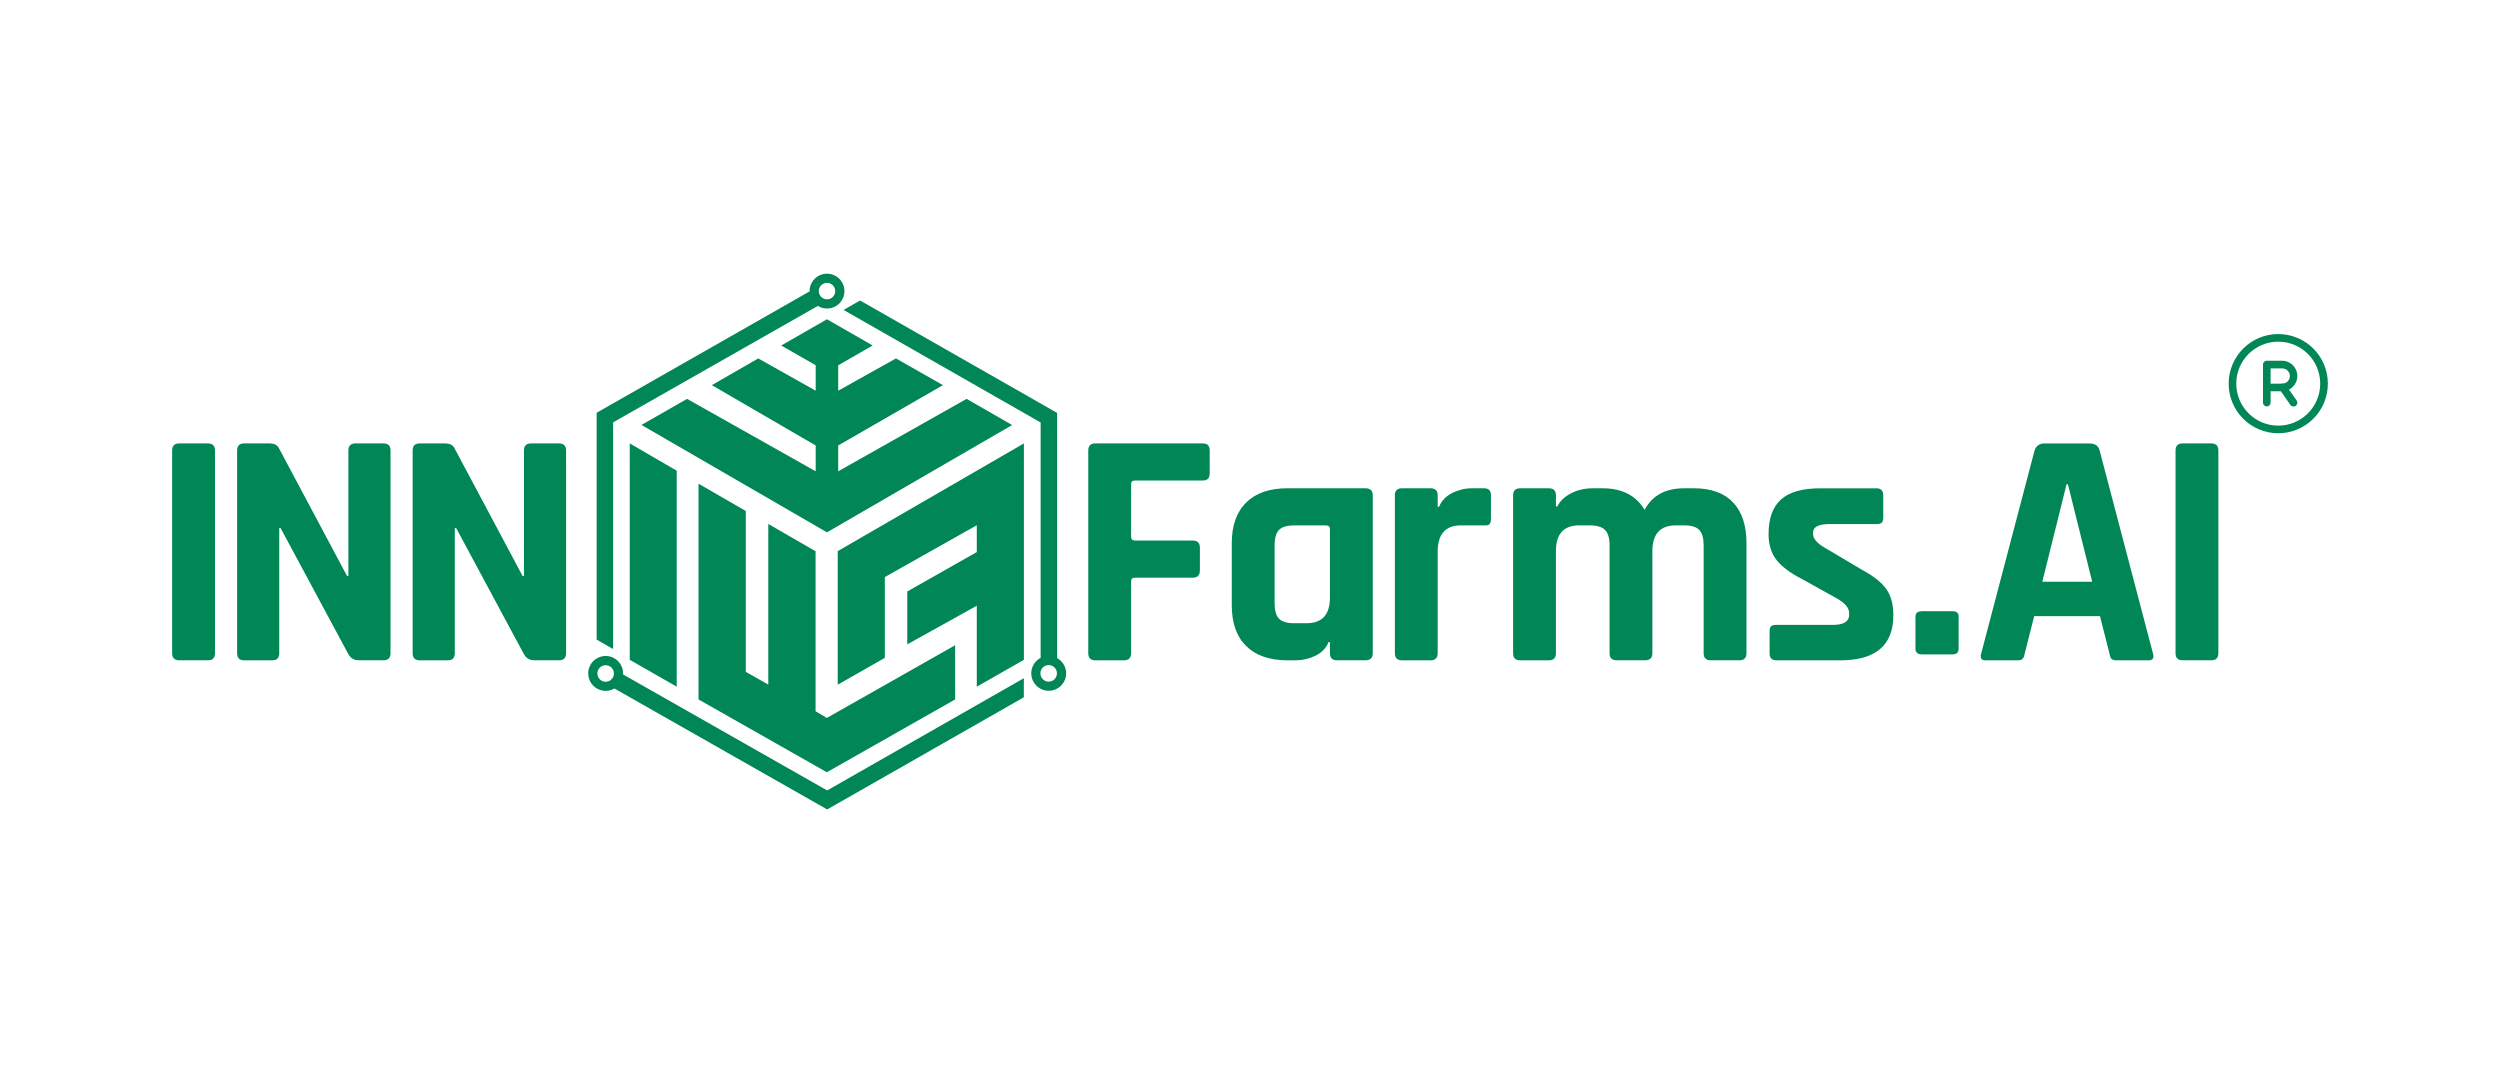
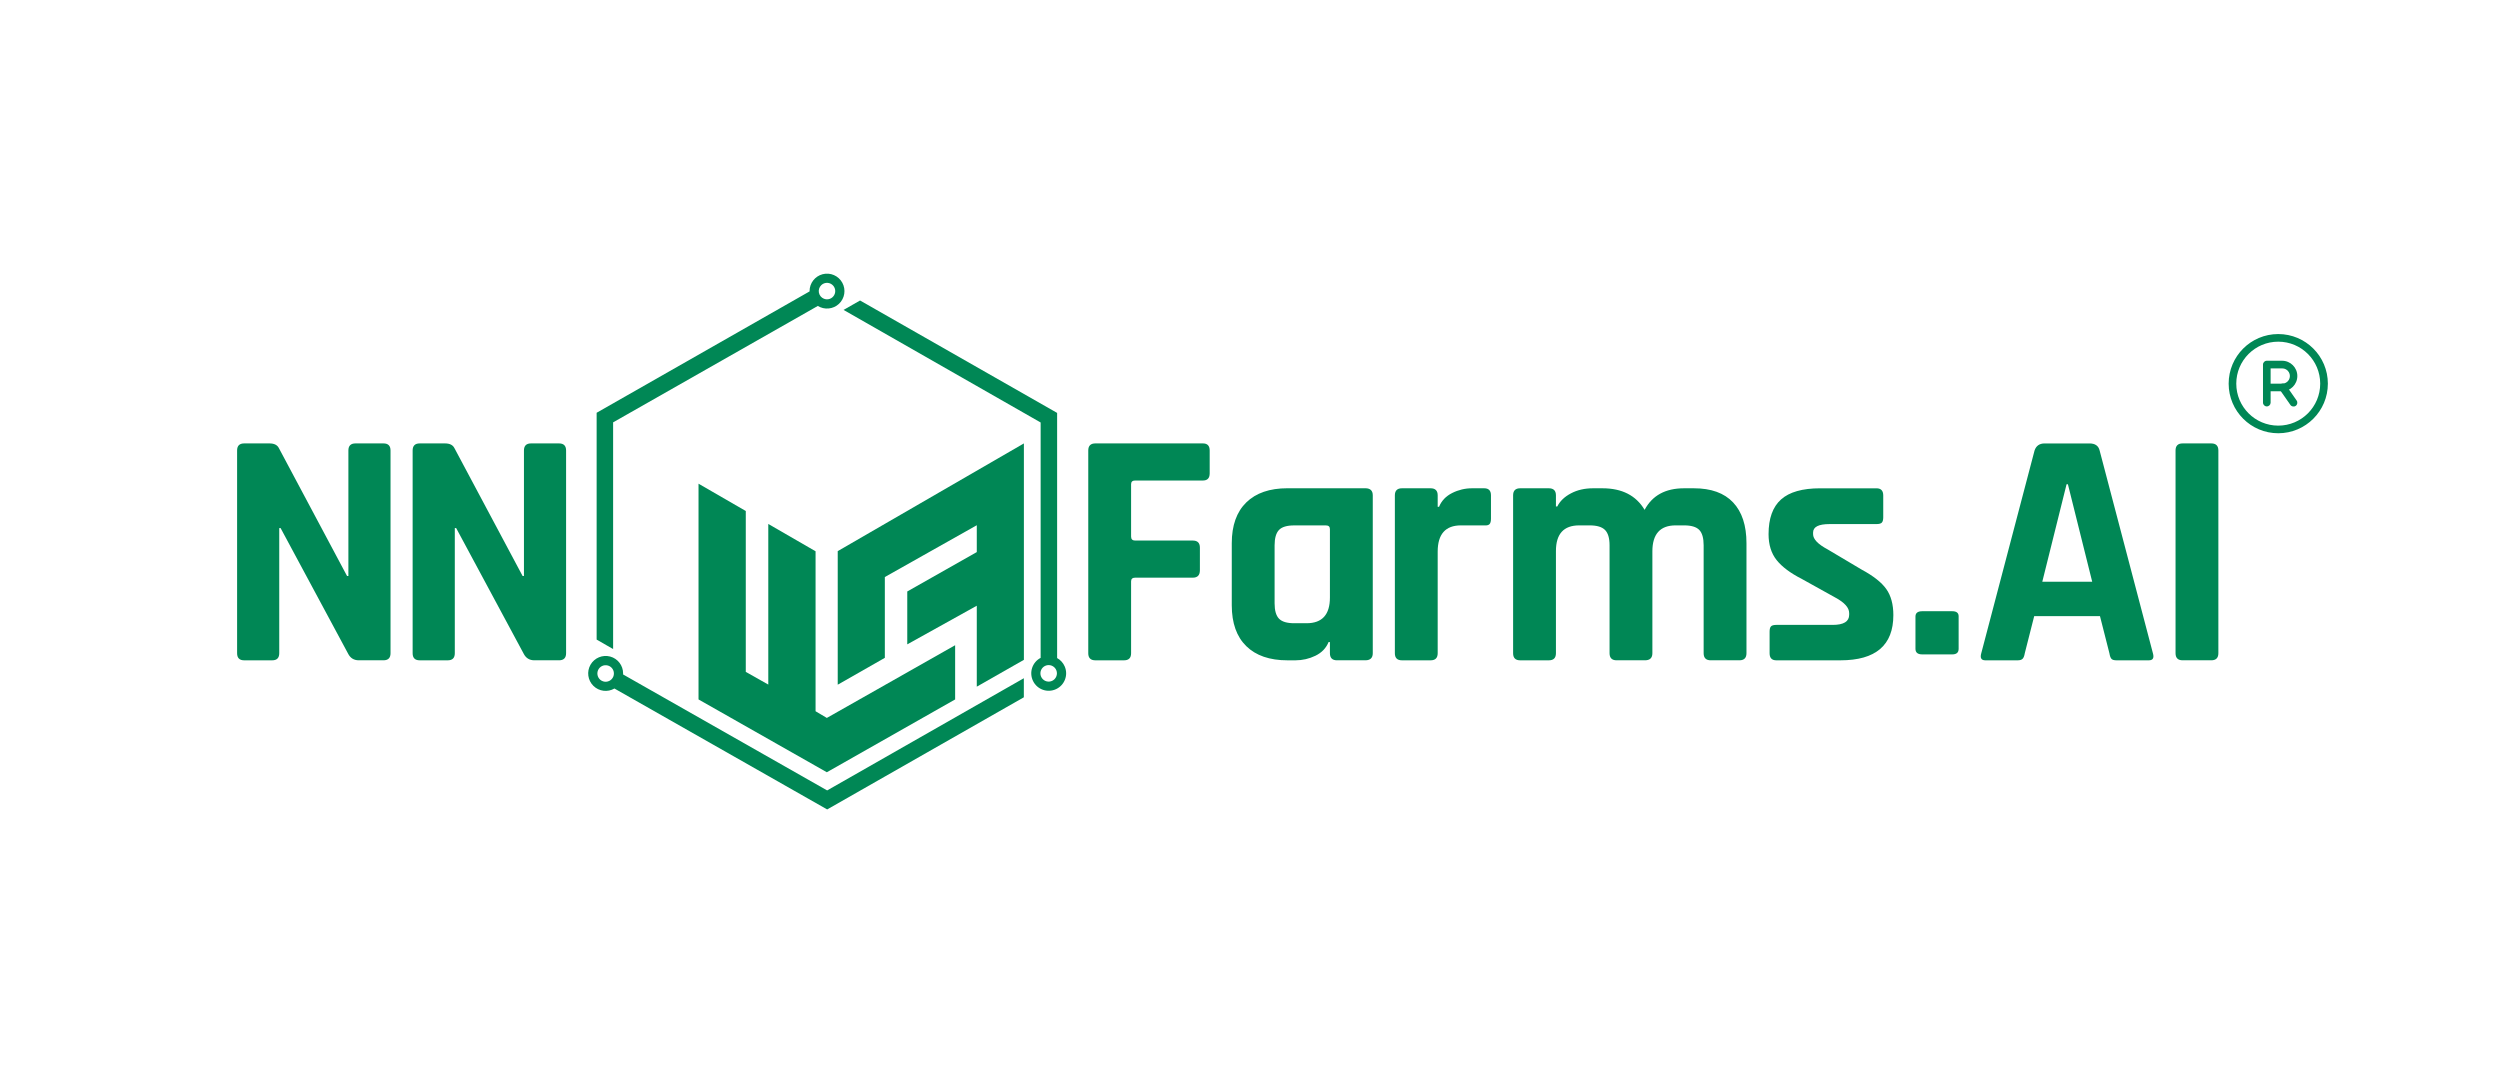
<svg xmlns="http://www.w3.org/2000/svg" width="397px" height="172px" viewBox="0 0 397 172" version="1.1">
  <g id="surface1">
-     <path style=" stroke:none;fill-rule:nonzero;fill:rgb(0%,52.941%,33.333%);fill-opacity:1;" d="M 34.141 71.539 L 34.141 103.73 C 34.141 104.48 33.766 104.855 33.016 104.855 L 28.461 104.855 C 27.711 104.855 27.336 104.48 27.336 103.73 L 27.336 71.539 C 27.336 70.789 27.711 70.414 28.461 70.414 L 33.016 70.414 C 33.766 70.414 34.141 70.789 34.141 71.539 Z M 34.141 71.539 " />
    <path style=" stroke:none;fill-rule:nonzero;fill:rgb(0%,52.941%,33.333%);fill-opacity:1;" d="M 43.223 104.859 L 38.777 104.859 C 38.027 104.859 37.652 104.484 37.652 103.734 L 37.652 71.539 C 37.652 70.789 38.027 70.414 38.777 70.414 L 42.793 70.414 C 43.543 70.414 44.043 70.664 44.289 71.164 L 55.109 91.465 L 55.324 91.465 L 55.324 71.539 C 55.324 70.789 55.699 70.414 56.449 70.414 L 60.895 70.414 C 61.641 70.414 62.016 70.789 62.016 71.539 L 62.016 103.73 C 62.016 104.48 61.641 104.855 60.895 104.855 L 56.984 104.855 C 56.195 104.855 55.625 104.5 55.27 103.785 L 44.559 83.859 L 44.344 83.859 L 44.344 103.73 C 44.344 104.484 43.973 104.859 43.223 104.859 Z M 43.223 104.859 " />
    <path style=" stroke:none;fill-rule:nonzero;fill:rgb(0%,52.941%,33.333%);fill-opacity:1;" d="M 71.102 104.859 L 66.652 104.859 C 65.902 104.859 65.527 104.484 65.527 103.734 L 65.527 71.539 C 65.527 70.789 65.902 70.414 66.652 70.414 L 70.668 70.414 C 71.418 70.414 71.918 70.664 72.164 71.164 L 82.988 91.465 L 83.203 91.465 L 83.203 71.539 C 83.203 70.789 83.578 70.414 84.328 70.414 L 88.773 70.414 C 89.52 70.414 89.895 70.789 89.895 71.539 L 89.895 103.73 C 89.895 104.48 89.52 104.855 88.773 104.855 L 84.863 104.855 C 84.074 104.855 83.504 104.5 83.148 103.785 L 72.438 83.859 L 72.223 83.859 L 72.223 103.73 C 72.223 104.484 71.852 104.859 71.102 104.859 Z M 71.102 104.859 " />
    <path style=" stroke:none;fill-rule:nonzero;fill:rgb(0%,52.941%,33.333%);fill-opacity:1;" d="M 178.496 104.859 L 173.941 104.859 C 173.191 104.859 172.816 104.484 172.816 103.734 L 172.816 71.539 C 172.816 70.789 173.191 70.414 173.941 70.414 L 191.027 70.414 C 191.738 70.414 192.098 70.789 192.098 71.539 L 192.098 75.18 C 192.098 75.93 191.738 76.305 191.027 76.305 L 180.258 76.305 C 179.832 76.305 179.617 76.504 179.617 76.895 L 179.617 85.199 C 179.617 85.625 179.832 85.84 180.258 85.84 L 189.418 85.84 C 190.168 85.84 190.543 86.215 190.543 86.965 L 190.543 90.555 C 190.543 91.344 190.168 91.734 189.418 91.734 L 180.258 91.734 C 179.832 91.734 179.617 91.934 179.617 92.324 L 179.617 103.734 C 179.617 104.484 179.242 104.859 178.496 104.859 Z M 178.496 104.859 " />
    <path style=" stroke:none;fill-rule:nonzero;fill:rgb(0%,52.941%,33.333%);fill-opacity:1;" d="M 205.727 104.859 L 204.445 104.859 C 201.621 104.859 199.445 104.109 197.91 102.609 C 196.375 101.109 195.609 98.949 195.605 96.129 L 195.605 86.266 C 195.605 83.445 196.375 81.285 197.91 79.785 C 199.445 78.285 201.625 77.535 204.445 77.535 L 216.812 77.535 C 217.602 77.535 217.996 77.91 217.996 78.66 L 217.996 103.73 C 217.996 104.48 217.602 104.855 216.812 104.855 L 212.316 104.855 C 211.566 104.855 211.191 104.48 211.191 103.73 L 211.191 101.961 L 210.977 101.961 C 210.582 102.926 209.887 103.648 208.887 104.133 C 207.902 104.613 206.824 104.859 205.727 104.859 Z M 211.191 94.895 L 211.191 84.023 C 211.191 83.629 210.977 83.434 210.547 83.434 L 205.516 83.434 C 204.371 83.434 203.566 83.676 203.105 84.156 C 202.641 84.641 202.41 85.453 202.406 86.594 L 202.406 95.809 C 202.406 96.953 202.641 97.766 203.105 98.246 C 203.57 98.727 204.371 98.969 205.516 98.969 L 207.496 98.969 C 209.961 98.965 211.191 97.605 211.191 94.895 Z M 211.191 94.895 " />
    <path style=" stroke:none;fill-rule:nonzero;fill:rgb(0%,52.941%,33.333%);fill-opacity:1;" d="M 227.18 104.859 L 222.629 104.859 C 221.879 104.859 221.504 104.484 221.504 103.734 L 221.504 78.664 C 221.504 77.914 221.879 77.539 222.629 77.539 L 227.18 77.539 C 227.93 77.539 228.305 77.914 228.305 78.664 L 228.305 80.484 L 228.52 80.484 C 228.914 79.52 229.609 78.789 230.609 78.289 C 231.586 77.793 232.672 77.535 233.77 77.539 L 235.695 77.539 C 236.41 77.539 236.766 77.914 236.766 78.664 L 236.766 82.359 C 236.766 82.789 236.688 83.082 236.527 83.242 C 236.363 83.402 236.09 83.465 235.695 83.43 L 232 83.43 C 229.539 83.43 228.305 84.824 228.305 87.605 L 228.305 103.73 C 228.305 104.484 227.93 104.859 227.18 104.859 Z M 227.18 104.859 " />
    <path style=" stroke:none;fill-rule:nonzero;fill:rgb(0%,52.941%,33.333%);fill-opacity:1;" d="M 245.957 104.859 L 241.406 104.859 C 240.656 104.859 240.281 104.484 240.281 103.734 L 240.281 78.664 C 240.281 77.914 240.656 77.539 241.406 77.539 L 245.957 77.539 C 246.707 77.539 247.082 77.914 247.082 78.664 L 247.082 80.43 L 247.297 80.43 C 247.723 79.574 248.445 78.879 249.465 78.344 C 250.48 77.809 251.648 77.539 252.973 77.539 L 254.469 77.539 C 257.574 77.539 259.805 78.68 261.164 80.965 C 262.379 78.684 264.465 77.539 267.43 77.539 L 268.98 77.539 C 271.73 77.539 273.809 78.289 275.219 79.789 C 276.633 81.289 277.34 83.445 277.34 86.266 L 277.34 103.73 C 277.34 104.48 276.965 104.855 276.215 104.855 L 271.664 104.855 C 270.914 104.855 270.539 104.48 270.539 103.73 L 270.539 86.59 C 270.539 85.449 270.309 84.637 269.844 84.152 C 269.379 83.672 268.578 83.43 267.434 83.43 L 266.094 83.43 C 263.633 83.43 262.402 84.805 262.398 87.555 L 262.398 103.73 C 262.398 104.48 262.008 104.855 261.219 104.855 L 256.723 104.855 C 255.973 104.855 255.598 104.48 255.598 103.73 L 255.598 86.59 C 255.598 85.449 255.355 84.637 254.871 84.152 C 254.391 83.672 253.578 83.43 252.438 83.43 L 250.777 83.43 C 248.312 83.43 247.082 84.789 247.082 87.5 L 247.082 103.73 C 247.082 104.484 246.707 104.859 245.957 104.859 Z M 245.957 104.859 " />
    <path style=" stroke:none;fill-rule:nonzero;fill:rgb(0%,52.941%,33.333%);fill-opacity:1;" d="M 292.258 104.859 L 282.082 104.859 C 281.367 104.859 281.012 104.484 281.012 103.734 L 281.012 100.305 C 281.012 99.914 281.082 99.637 281.227 99.477 C 281.367 99.316 281.652 99.234 282.082 99.234 L 291.023 99.234 C 292.773 99.234 293.648 98.699 293.648 97.629 L 293.648 97.359 C 293.648 96.504 292.918 95.684 291.453 94.895 L 286.152 91.949 C 284.332 91.023 282.992 90.023 282.137 88.953 C 281.277 87.879 280.848 86.504 280.848 84.824 C 280.848 82.328 281.512 80.488 282.832 79.312 C 284.152 78.133 286.223 77.543 289.043 77.543 L 297.984 77.543 C 298.699 77.543 299.055 77.918 299.059 78.668 L 299.059 82.152 C 299.059 82.543 298.984 82.82 298.844 82.98 C 298.699 83.141 298.414 83.223 297.984 83.223 L 290.543 83.223 C 288.793 83.223 287.918 83.668 287.918 84.562 L 287.918 84.828 C 287.918 85.617 288.688 86.422 290.219 87.238 L 295.629 90.453 C 297.484 91.453 298.789 92.48 299.539 93.535 C 300.289 94.586 300.664 95.973 300.664 97.684 C 300.664 102.469 297.859 104.859 292.258 104.859 Z M 292.258 104.859 " />
    <path style=" stroke:none;fill-rule:nonzero;fill:rgb(0%,52.941%,33.333%);fill-opacity:1;" d="M 311.031 97.863 L 311.031 103.035 C 311.031 103.625 310.691 103.918 310.016 103.918 L 305.25 103.918 C 304.535 103.918 304.176 103.625 304.176 103.035 L 304.176 97.902 C 304.176 97.344 304.535 97.062 305.25 97.062 L 310.016 97.062 C 310.691 97.062 311.031 97.328 311.031 97.863 Z M 311.031 97.863 " />
    <path style=" stroke:none;fill-rule:nonzero;fill:rgb(0%,52.941%,33.333%);fill-opacity:1;" d="M 320.41 104.859 L 315.27 104.859 C 314.625 104.859 314.41 104.484 314.625 103.734 L 323.086 71.543 C 323.336 70.793 323.871 70.418 324.691 70.418 L 331.816 70.418 C 332.707 70.418 333.242 70.793 333.422 71.543 L 341.883 103.734 C 342.098 104.484 341.883 104.859 341.238 104.859 L 336.098 104.859 C 335.703 104.859 335.438 104.781 335.293 104.617 C 335.152 104.457 335.043 104.164 334.973 103.734 L 333.477 97.844 L 323.031 97.844 L 321.535 103.734 C 321.465 104.164 321.348 104.457 321.188 104.617 C 321.027 104.781 320.766 104.859 320.41 104.859 Z M 328.172 76.898 L 324.316 92.379 L 332.242 92.379 L 328.383 76.898 Z M 328.172 76.898 " />
    <path style=" stroke:none;fill-rule:nonzero;fill:rgb(0%,52.941%,33.333%);fill-opacity:1;" d="M 352.277 71.539 L 352.277 103.73 C 352.277 104.48 351.902 104.855 351.152 104.855 L 346.602 104.855 C 345.852 104.855 345.477 104.48 345.477 103.73 L 345.477 71.539 C 345.477 70.789 345.852 70.414 346.602 70.414 L 351.152 70.414 C 351.902 70.414 352.277 70.789 352.277 71.539 Z M 352.277 71.539 " />
-     <path style=" stroke:none;fill-rule:nonzero;fill:rgb(0%,52.941%,33.333%);fill-opacity:1;" d="M 138.578 54.867 L 131.32 50.699 L 124.059 54.867 L 129.531 58.004 L 129.531 62.043 L 120.41 56.918 L 113.039 61.16 L 129.531 70.742 L 129.531 74.844 L 109.105 63.34 L 101.867 67.48 L 131.32 84.535 L 160.73 67.496 L 153.492 63.34 L 133.109 74.844 L 133.109 70.742 L 149.738 61.16 L 142.277 56.918 L 133.109 62.043 L 133.109 58.004 Z M 138.578 54.867 " />
-     <path style=" stroke:none;fill-rule:nonzero;fill:rgb(0%,52.941%,33.333%);fill-opacity:1;" d="M 100.004 104.781 L 107.461 109.043 L 107.461 74.746 L 100.004 70.414 Z M 100.004 104.781 " />
    <path style=" stroke:none;fill-rule:nonzero;fill:rgb(0%,52.941%,33.333%);fill-opacity:1;" d="M 110.926 76.809 L 110.926 111.07 L 131.301 122.633 L 151.676 111.07 L 151.676 102.461 L 131.301 114.008 L 129.512 112.945 L 129.512 87.543 L 122.004 83.203 L 122.004 108.711 L 118.43 106.695 L 118.43 81.148 Z M 110.926 76.809 " />
    <path style=" stroke:none;fill-rule:nonzero;fill:rgb(0%,52.941%,33.333%);fill-opacity:1;" d="M 133.031 108.73 L 140.512 104.465 L 140.512 91.633 L 155.113 83.406 L 155.113 87.672 L 144.074 93.926 L 144.074 102.324 L 155.113 96.188 L 155.113 109.043 L 162.594 104.781 L 162.594 70.414 L 133.031 87.52 Z M 133.031 108.73 " />
    <path style=" stroke:none;fill-rule:nonzero;fill:rgb(0%,52.941%,33.333%);fill-opacity:1;" d="M 97.363 67.07 L 129.859 48.59 L 129.844 48.566 C 130.914 49.246 132.305 49.113 133.227 48.25 C 134.148 47.383 134.367 46.004 133.758 44.895 C 133.148 43.785 131.867 43.23 130.641 43.543 C 129.418 43.859 128.559 44.961 128.559 46.227 L 128.559 46.293 L 128.551 46.281 L 94.746 65.547 L 94.746 101.566 L 97.363 103.07 Z M 130.402 45.301 C 130.863 44.836 131.602 44.785 132.125 45.188 C 132.645 45.586 132.789 46.312 132.461 46.879 C 132.133 47.449 131.434 47.688 130.828 47.434 C 130.422 47.27 130.129 46.91 130.043 46.48 C 129.957 46.051 130.094 45.609 130.402 45.301 Z M 130.402 45.301 " />
    <path style=" stroke:none;fill-rule:nonzero;fill:rgb(0%,52.941%,33.333%);fill-opacity:1;" d="M 169.078 105.836 C 168.836 105.27 168.41 104.797 167.871 104.5 L 167.871 65.57 L 136.578 47.719 L 133.957 49.215 L 165.254 67.09 L 165.254 104.469 C 163.922 105.16 163.387 106.789 164.047 108.141 C 164.703 109.492 166.32 110.07 167.688 109.441 C 169.051 108.816 169.672 107.215 169.078 105.836 Z M 167.457 107.855 C 167.016 108.297 166.32 108.367 165.801 108.02 C 165.281 107.672 165.078 107.004 165.316 106.426 C 165.555 105.848 166.172 105.52 166.785 105.641 C 167.398 105.766 167.84 106.301 167.84 106.93 C 167.84 107.273 167.699 107.609 167.457 107.855 Z M 167.457 107.855 " />
    <path style=" stroke:none;fill-rule:nonzero;fill:rgb(0%,52.941%,33.333%);fill-opacity:1;" d="M 98.945 107.102 C 98.949 107.047 98.949 106.996 98.949 106.941 C 98.953 105.684 98.105 104.582 96.891 104.258 C 95.676 103.938 94.395 104.469 93.77 105.562 C 93.145 106.656 93.336 108.031 94.23 108.914 C 95.125 109.797 96.504 109.969 97.586 109.328 L 97.578 109.34 L 131.355 128.539 L 162.586 110.73 L 162.586 107.703 L 131.352 125.52 Z M 97.391 107.449 C 97.133 108.074 96.445 108.402 95.797 108.207 C 95.148 108.012 94.758 107.355 94.887 106.691 C 95.02 106.031 95.633 105.574 96.305 105.641 C 96.977 105.707 97.488 106.27 97.488 106.945 C 97.492 107.117 97.457 107.289 97.391 107.449 Z M 97.391 107.449 " />
    <path style=" stroke:none;fill-rule:evenodd;fill:rgb(0%,52.941%,33.333%);fill-opacity:1;" d="M 361.785 54.258 C 358.105 54.258 355.121 57.242 355.121 60.922 C 355.121 64.605 358.105 67.59 361.785 67.59 C 365.469 67.59 368.449 64.605 368.449 60.922 C 368.449 57.242 365.469 54.258 361.785 54.258 Z M 353.91 60.922 C 353.91 56.574 357.438 53.047 361.785 53.047 C 366.137 53.047 369.664 56.574 369.664 60.922 C 369.664 65.273 366.137 68.801 361.785 68.801 C 357.438 68.801 353.91 65.273 353.91 60.922 Z M 353.91 60.922 " />
    <path style=" stroke:none;fill-rule:evenodd;fill:rgb(0%,52.941%,33.333%);fill-opacity:1;" d="M 359.363 57.895 C 359.363 57.559 359.633 57.289 359.969 57.285 L 362.391 57.285 C 363.73 57.285 364.816 58.371 364.816 59.711 C 364.816 61.051 363.73 62.137 362.391 62.137 L 360.574 62.137 L 360.574 63.953 C 360.562 64.281 360.297 64.539 359.969 64.539 C 359.641 64.539 359.375 64.281 359.363 63.953 Z M 360.574 60.922 L 362.391 60.922 C 362.832 60.934 363.242 60.707 363.469 60.328 C 363.691 59.945 363.691 59.477 363.469 59.098 C 363.242 58.715 362.832 58.488 362.391 58.5 L 360.574 58.5 Z M 360.574 60.922 " />
    <path style=" stroke:none;fill-rule:evenodd;fill:rgb(0%,52.941%,33.333%);fill-opacity:1;" d="M 362.168 61.023 C 362.441 60.832 362.82 60.902 363.012 61.176 L 364.707 63.605 C 364.898 63.883 364.832 64.258 364.559 64.449 C 364.281 64.641 363.906 64.574 363.715 64.301 L 362.016 61.867 C 361.824 61.594 361.895 61.215 362.168 61.023 Z M 362.168 61.023 " />
  </g>
</svg>